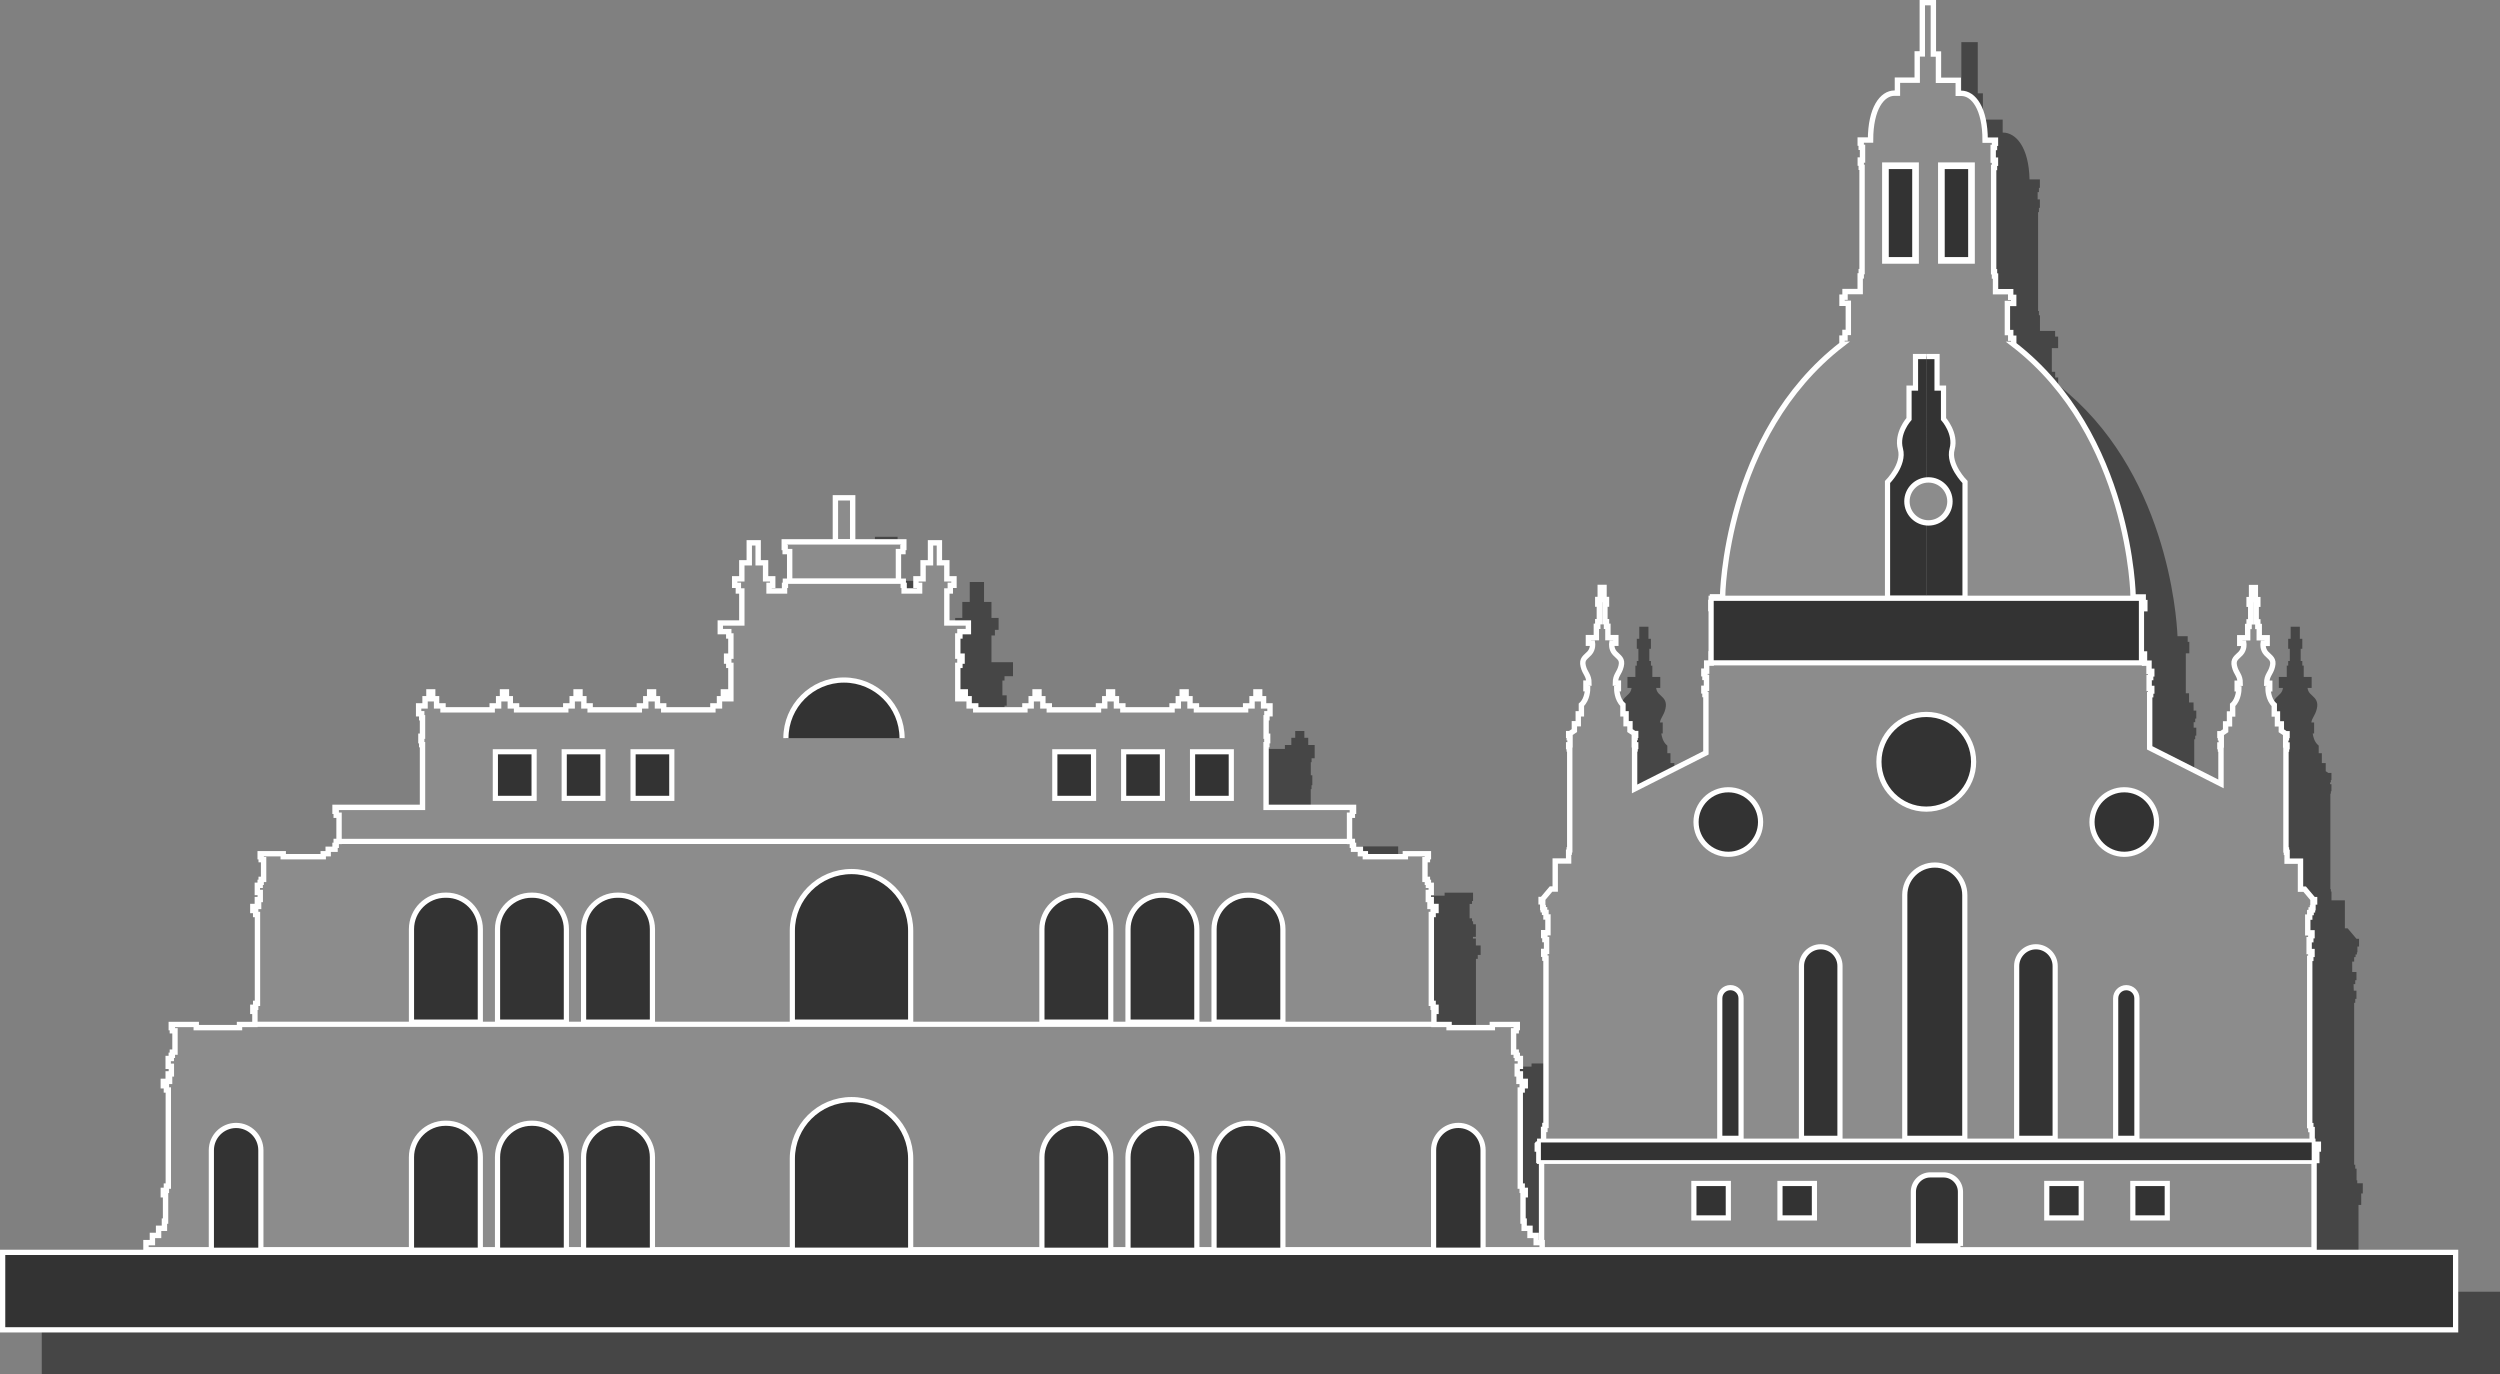
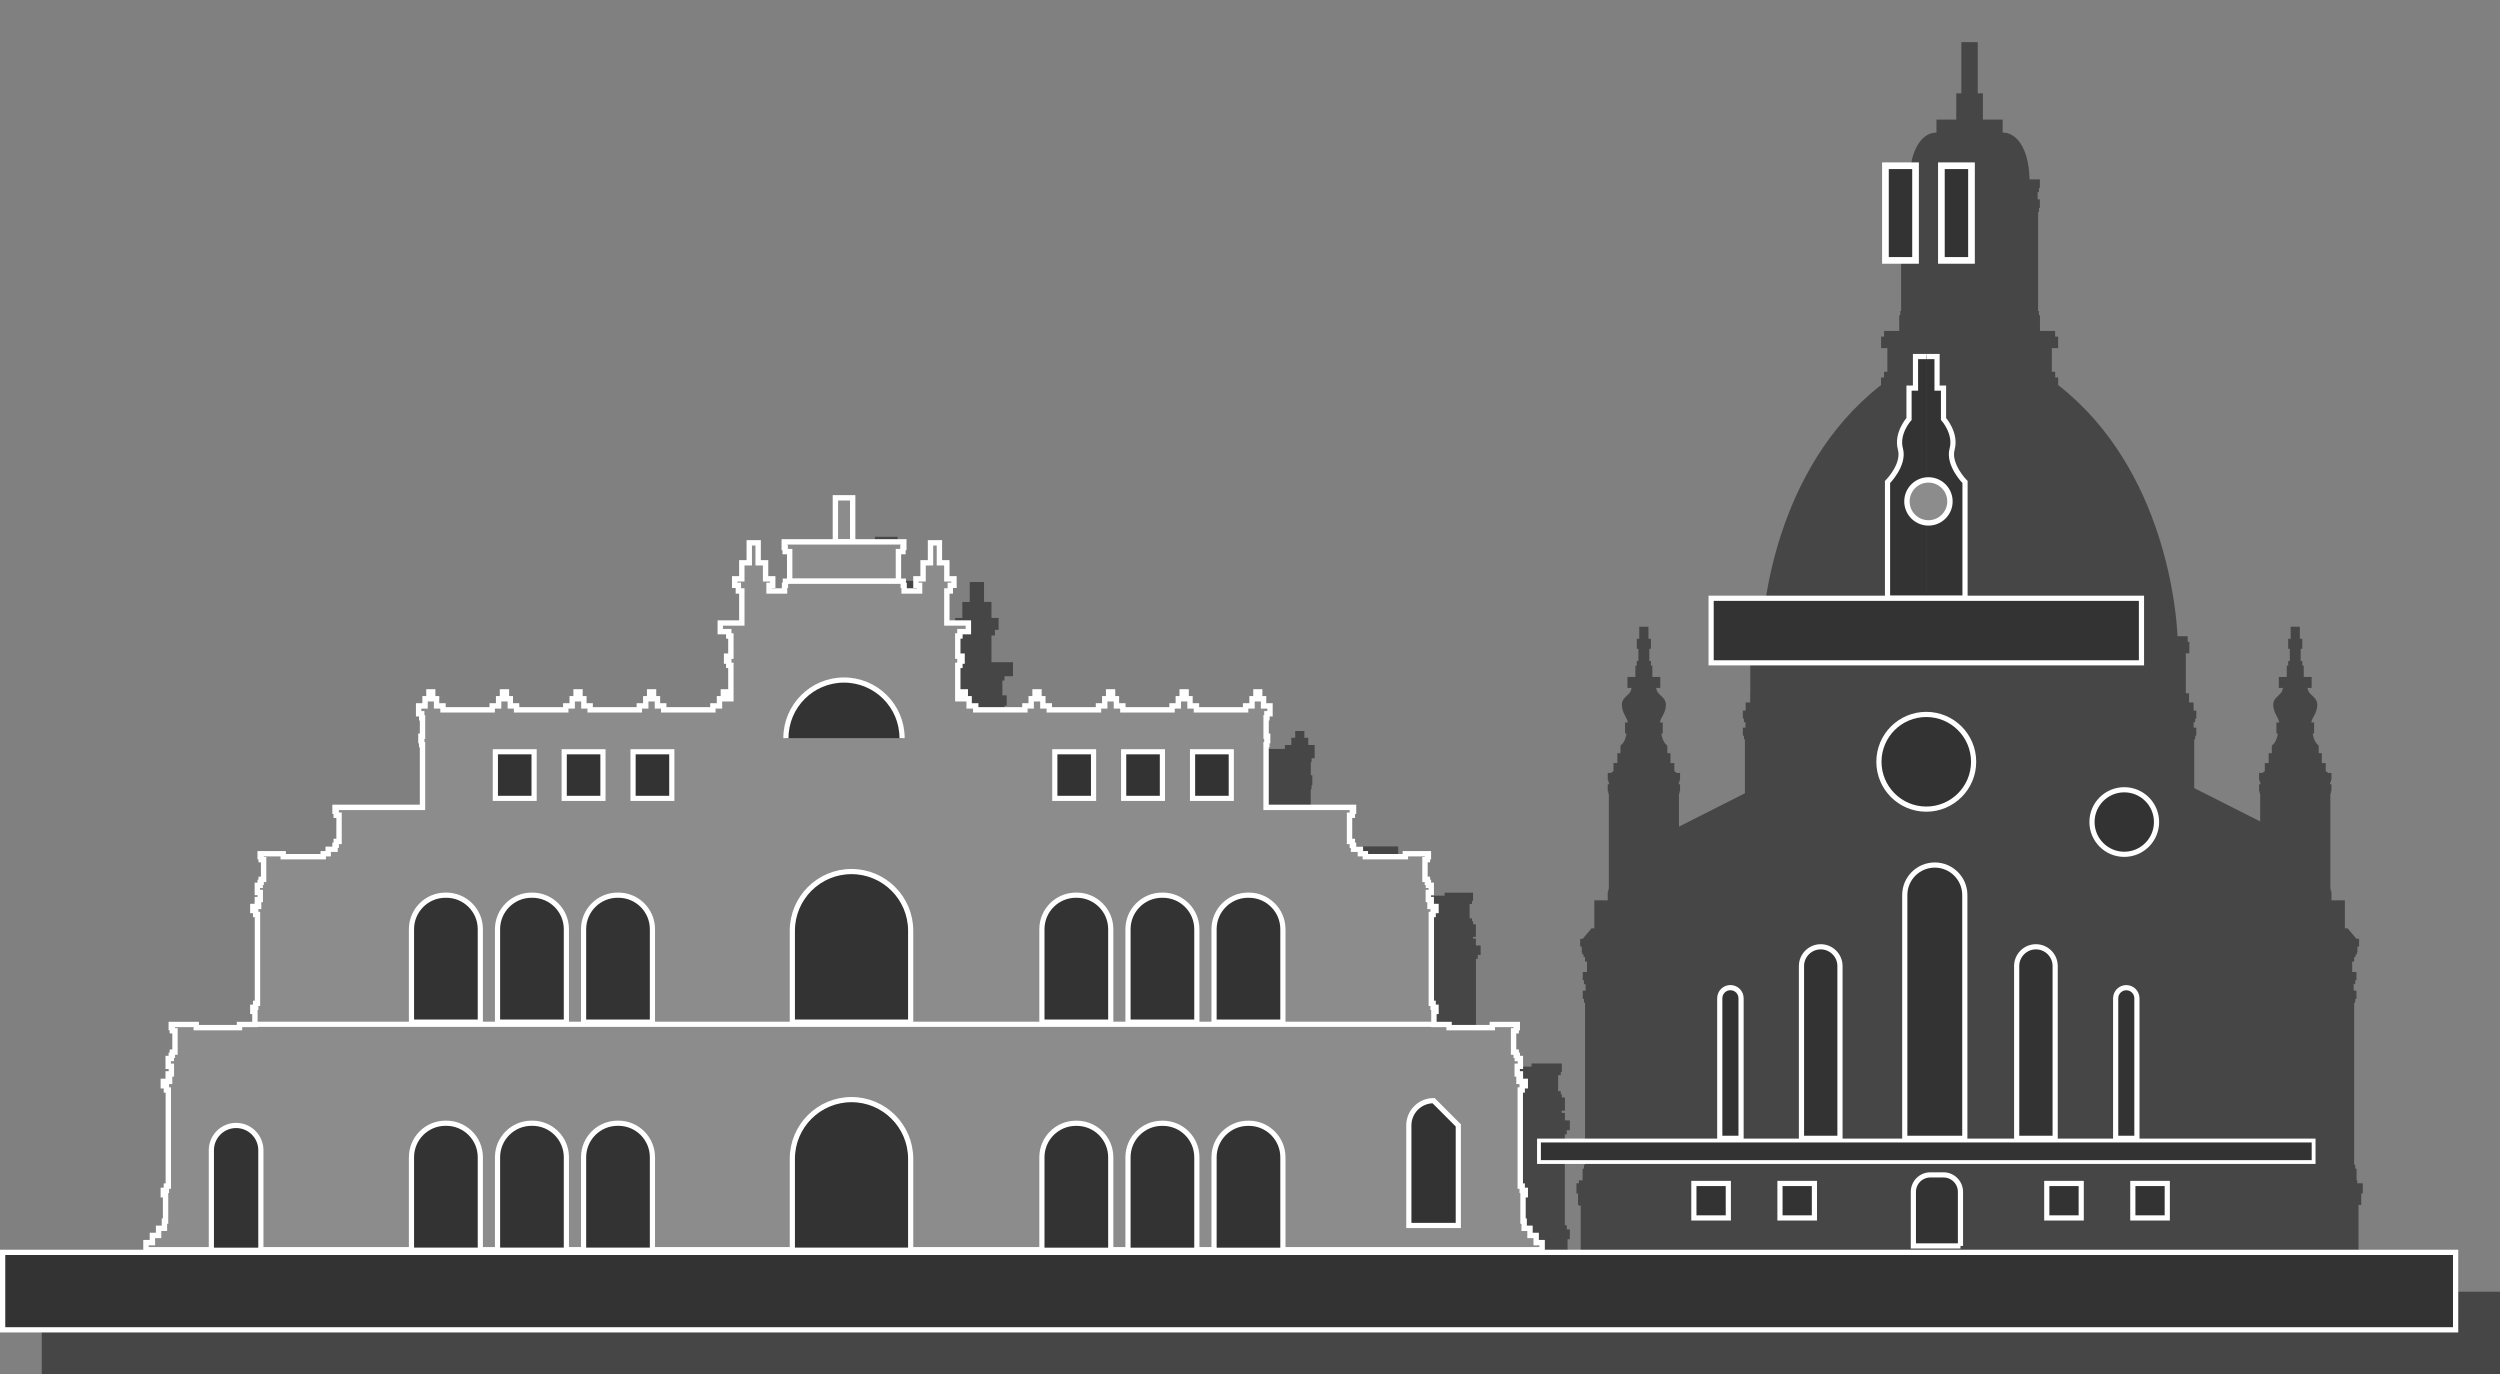
<svg xmlns="http://www.w3.org/2000/svg" id="Layer_2" width="598.76" height="329.13" viewBox="0 0 598.76 329.13">
  <rect x="0" y="0" width="598.76" height="329.13" fill="#808080" stroke="none" />
  <defs>
    <style>.cls-1{fill:#8c8c8c;stroke-width:1.29px;}.cls-1,.cls-2,.cls-3,.cls-4,.cls-5,.cls-6{stroke:#fff;stroke-miterlimit:10;}.cls-2{stroke-width:.92px;}.cls-2,.cls-3,.cls-4,.cls-5,.cls-6{fill:#333;}.cls-3{stroke-width:1.26px;}.cls-4{stroke-width:1.6px;}.cls-7{opacity:.45;}.cls-5{stroke-width:1.6px;}.cls-6{stroke-width:1.24px;}</style>
  </defs>
  <g id="New">
    <path class="cls-7" d="M564.87,309.32v-20.74h.65v-2.74h.38v-2.44h-1.33v-.71h-.16v-2.79h-.32v-.95h-.26v-38.77h.26v-.95h.29v-1.97h-.64l-.05-1.55h.4v-.95h.29v-1.97h-1.02v-2.48h.47v-1.07l.34-.02v-.62h.32v-.51h.12v-1.39h.39v-1.85h-.61l-2.12-2.51h-.66v-6.71h-3.21v-2.11h-.15v-.57h-.12v-22.87h.12v-.57h.14v-1.7h-.33v-.42h.19v-.57h.14v-1.7h-.74l-.63-.42v-1.94h-.93v-2.37h-.75v-1.81l-.21-.19c-.84-.75-1.13-1.98-1.23-2.73h.34v-2.63h-.67c.09-.58.3-.96.55-1.41.26-.48.56-1.01.76-1.84.43-1.77-.35-2.49-1.09-3.18-.17-.16-.36-.33-.55-.53-.39-.42-.53-.93-.57-1.31h.98v-2.63h-1.9v-2.71h-.34v-1.11h-.39v-2.92h.39v-2.4h-.59v-2.89h-2.2v2.89h-.59v2.4h.39v2.92h-.39v1.11h-.34v2.71h-1.9v2.63h.98c-.04.38-.18.89-.57,1.31-.19.2-.37.37-.54.53-.75.69-1.52,1.41-1.09,3.18.2.82.5,1.36.76,1.84.25.45.46.83.55,1.41h-.67v2.63h.34c-.1.75-.39,1.97-1.23,2.73l-.21.19v1.81h-.75v2.37h-.93v1.94l-.63.42h-.74v1.7h.14v.57h.19v.42h-.33v1.7h.14v.57h.12v6.66l-15.79-7.99v-11.69h.23v-.87h.26v-1.91h-.63v-1.31h.37v-.87h.26v-1.91h-.64l-.02-1.95h-1.08v-2.21h-.77v-9.55h.84v-2.76h-.39v-1.35h-2.44c-.22-5.13-2.7-39.93-28.58-60.15v-1.82h-.72v-1.35h-.8v-5.68h1.51v-2.76h-.72v-1.35h-3.63v-3.75h-.25v-1.02h-.2v-23.69h.2v-1.02h.23v-2.02h-.54v-1.75h.31v-1.02h.23v-2.02h-2.48c-.16-7.75-3.28-11.22-6.37-11.22h-.06v-3.11h-4.74v-6.29h-1.23v-12.27h-3.93v12.27h-1.22v6.29h-4.74v3.11h-.06c-3.09,0-6.21,3.48-6.37,11.22h-2.48v2.02h.23v1.02h.32v1.75h-.54v2.02h.23v1.02h.2v23.69h-.2v1.02h-.25v3.75h-3.63v1.35h-.72v2.76h1.51v5.68h-.8v1.35h-.72v1.82c-25.88,20.22-28.36,55.02-28.58,60.15h-2.44v.35h-.29v1h-.1v2.76h.1v9.55h-.03v2.21h-1.08v1.95h-.67v1.91h.26v.87h.37v1.31h-.63v1.91h.26v.87h.23v12.93l-15.79,7.99v-7.9h.12v-.57h.14v-1.7h-.33v-.42h.19v-.57h.14v-1.7h-.74l-.63-.42v-1.94h-.93v-2.37h-.75v-1.81l-.21-.19c-.84-.75-1.13-1.98-1.23-2.73h.34v-2.63h-.67c.09-.58.3-.96.55-1.41.26-.47.56-1.01.76-1.84.43-1.77-.35-2.49-1.09-3.18-.17-.16-.36-.33-.55-.53-.39-.42-.53-.93-.57-1.31h.98v-2.63h-1.9v-2.71h-.34v-1.11h-.38v-2.92h.38v-2.4h-.59v-2.89h-2.2v2.89h-.59v2.4h.38v2.92h-.38v1.11h-.34v2.71h-1.9v2.63h.98c-.04.38-.18.89-.57,1.31-.19.2-.37.37-.54.53-.75.69-1.52,1.41-1.09,3.18.2.82.5,1.36.76,1.84.25.45.46.83.55,1.41h-.67v2.63h.35c-.1.75-.39,1.97-1.23,2.73l-.21.19v1.81h-.75v2.37h-.93v1.94l-.63.42h-.74v1.7h.14v.57h.19v.42h-.33v1.7h.14v.57h.12v22.87h-.12v.57h-.15v2.11h-3.21v6.71h-.66l-2.12,2.51h-.61v1.85h.39v1.39h.12v.51h.32v.62h.34v1.09h.47v2.48h-1.02v1.97h.29v.95h.4v1.55h-.69v1.97h.29v.95h.26v38.77h-.26v.95h-.32v2.79h-.89v.71h-.59v2.44h.38v2.74h.21v.18h.44v18.2s0,0,0,0v-1.72h-1.48v-1.71h-1.4v-1.72h-.27v-5.02h.54v-2.34h-.74v-1.02h-.46v-21.73h.46v-1.02h.74v-2.34h-1.17v-1.8h-.76v-.53h.76v-3.16h-.74v-.76h-.26v-.76h-.63v-3.82h.63v-.76h.26v-2.05h-7.26v.76h-9.07v-.76h-3.63v-1.85h.5v-2.26h-.64l-.04-.95h-.43v-19.99h.43v-.95h.69v-2.26h-1.14v-1.66h-.7v-.4h.7v-3.02h-.64l-.04-.71h-.24v-.71h-.58v-3.44h.58v-.71h.24v-1.99h-6.81v.71h-8.29v-.71h-1.19v-1.07h-1.64v-.94h-.28v-.94h-.64l-.04-4.98h.68v-.94h.28v-2.22h-20.94v-13.71h.19v-.95h.19v-2.37h-.37v-3.13h.19v-.95h.74v-3.18h-1.54v-1.71h-.93v-1.64h-2.19v1.64h-.93v1.71h-1.54v.95h-10.49v-.95h-1.54v-1.07l-.04-.64h-.89v-.99l-.04-.64h-2.19v1.64h-.93v1.71h-1.5v.95h-10.49v-.95h-1.54v-1.07l-.04-.64h-.89v-.99l-.04-.64h-2.19v1.64h-.93v1.71h-1.5v.95h-10.49v-.95h-1.54v-1.07l-.04-.64h-.89v-.99l-.04-.64h-2.19v1.64h-.93v1.71h-1.5v.95h-10.49v-.95h-1.58v-1.71h-.92v-1.64h-1.81v-5.07h.51v-1.03h.52v-2.47h-1.03v-3.54h.51v-1.04h2.03v-3.36h-5.16v-6.39h.83v-1.35h.88v-2.85h-1.71v-3.84h-1.78v-4.78h-3.42v4.78h-1.78v3.84h-1.71v2.85h.88v.06h-2.42v-1.35h-.21v-.99h-1.08v-5.83h1.08v-.99h.21v-2.64h-12.25v-10.54h-5.43v10.54h-12.25v2.64h.21v.99h1.08v5.83h-1.08v.99h-.21v1.35h-2.42v-.06h.88v-2.85h-1.71v-3.84h-1.78v-4.78h-3.42v4.78h-1.78v3.84h-1.71v2.85h.88v1.35h.83v6.39h-5.16v3.36h2.03v1.04h.51v3.54h-1.03v2.47h.52v1.03h.51v5.07h-1.8v1.64h-.93v1.71h-1.58v.95h-10.49v-.95h-1.5v-1.07l-.04-.64h-.89v-.99l-.04-.64h-2.19v1.64h-.93v1.71h-1.54v.95h-10.49v-.95h-1.5v-1.07l-.04-.64h-.89v-.99l-.04-.64h-2.19v1.64h-.93v1.71h-1.54v.95h-10.49v-.95h-1.5v-1.07l-.04-.64h-.89v-.99l-.04-.64h-2.19v1.64h-.93v1.71h-1.54v.95h-10.49v-.95h-1.54v-1.71h-.93v-1.64h-2.19v1.64h-.93v1.71h-1.54v3.18h.74v.95h.19v3.13h-.38v2.37h.19v.95h.19v13.71h-20.94v2.22h.28v.94h.64l.04,4.98h-.68v.94h-.28v.94h-1.64v1.07h-1.19v.71h-8.29v-.71h-6.81v1.99h.24v.71h.58v3.44h-.58v.71h-.24v.71h-.68v3.02h.7v.4h-.7v1.66h-1.08v2.26h.64l.04.95h.43v19.99h-.43v.95h-.68v2.26h.5v1.85h-3.69v.76h-9.07v-.76h-7.26v2.05h.26v.76h.63v3.82h-.63v.76h-.26v.76h-.74v3.16h.76v.53h-.76v1.8h-1.17v2.34h.74v1.02h.46v21.73h-.46v1.02h-.74v2.34h.54v5.02h-.27v1.72h-1.4v1.71h-1.48v1.72h-1.43v2.36H10v19.81h588.76v-19.81h-33.89Z" />
-     <path class="cls-1" d="M368.18,274.05v1.15s.38,0,.38,0v2.74s.65,0,.65,0v.4s0,1.6,0,1.6v.39s0,1.6,0,1.6v.4s0,1.6,0,1.6v.39s0,1.6,0,1.6v.4s0,1.6,0,1.6v.4s0,1.6,0,1.6v.4s0,1.6,0,1.6v.4s0,1.6,0,1.6v.4s0,1.6,0,1.6v.39s0,1.6,0,1.6v.4s0,1.03,0,1.03h15.86s12.2,0,12.2,0h.91s11.14,0,11.14,0h4.62s7.58,0,7.58,0h4.4s11.84,0,11.84,0h5.96s5.5,0,5.5,0h.52s23.96,0,23.96,0h.52s5.5,0,5.5,0h5.96s11.84,0,11.84,0h4.4s7.58,0,7.58,0h4.62s11.14,0,11.14,0h.91s12.2,0,12.2,0h15.86s0-1.03,0-1.03v-.4s0-1.6,0-1.6v-.39s0-1.6,0-1.6v-.4s0-1.6,0-1.6v-.4s0-1.6,0-1.6v-.4s0-1.6,0-1.6v-.4s0-1.6,0-1.6v-.4s0-1.6,0-1.6v-.39s0-1.6,0-1.6v-.4s0-1.6,0-1.6v-.39s0-1.6,0-1.6v-.4h.65s0-2.74,0-2.74h.38s0-1.15,0-1.15h-1.49v-3.51s-.32,0-.32,0v-.95s-.26,0-.26,0v-40.06h.26s0-.95,0-.95h.29s0-.68,0-.68h-.69v-2.84h.4s0-.95,0-.95h.29s0-.69,0-.69h-1.02v-3.77h.47s0-.43,0-.43v-.66h.34s0-.63,0-.63h.32s0-.51,0-.51h.12s0-1.39,0-1.39h.39s0-.56,0-.56h-.26s-2.12-2.51-2.12-2.51h-1v-1.05s0-.73,0-.73v-1.38s0-.73,0-.73v-1.38s0-.73,0-.73v-.71s-3.21,0-3.21,0v-2.11s-.15,0-.15,0v-.57s-.12,0-.12,0v-24.16h.12s0-.57,0-.57h.14s0-.41,0-.41h-.33v-1.71h.19s0-.57,0-.57h.14s0-.41,0-.41h-.29s-1.08-.72-1.08-.72v-1.65s-.93,0-.93,0v-2.37s-.76,0-.76,0v-2.17c-1.5-1.35-1.49-3.85-1.49-3.85h.4s0-.67,0-.67v-.67s-.72,0-.72,0c0-1.97.94-2.27,1.37-4.04.43-1.77-.53-2.09-1.49-3.12-.95-1.03-.74-2.39-.74-2.39h.97s0-.67,0-.67v-.67s-1.9,0-1.9,0v-2.71s-.34,0-.34,0v-1.11s-.39,0-.39,0v-4.21h.39s0-1.11,0-1.11h-.59v-2.89s-.91,0-.91,0v2.89h-.59s0,1.11,0,1.11h.39v4.21h-.39s0,1.11,0,1.11h-.34s0,2.71,0,2.71h-1.9s0,.67,0,.67v.67s.97,0,.97,0c0,0,.21,1.37-.74,2.39-.95,1.03-1.91,1.35-1.49,3.12.43,1.78,1.37,2.07,1.37,4.04h-.72s0,.67,0,.67v.67s.4,0,.4,0c0,0,.01,2.5-1.49,3.85v2.17h-.75s0,2.37,0,2.37h-.93s0,1.64,0,1.64l-1.08.72h-.29s0,.41,0,.41h.14v.57s.19,0,.19,0v1.71h-.33s0,.41,0,.41h.14v.57s.12,0,.12,0v8.35s-17.08-8.64-17.08-8.64v-12.73h.24s0-.87,0-.87h.26s0-.63,0-.63h-.63v-2.6h.37s0-.87,0-.87h.26s0-.63,0-.63h-.66v-1.95s-1.08,0-1.08,0v-2.21s-1.37,0-1.37,0v-1.34s0-9.49,0-9.49h1.45s0-1.47,0-1.47h-.39v-1.35s-2.41,0-2.41,0c0,0-.43-38.72-28.63-60.5h.03s0-1.47,0-1.47h-.72v-1.35s-.8,0-.8,0v-6.97h1.51s0-1.47,0-1.47h-.72v-1.35s-3.63,0-3.63,0v-3.75s-.25,0-.25,0v-1.02s-.2,0-.2,0v-24.98h.2s0-1.02,0-1.02h.23s0-.73,0-.73h-.54v-3.04h.31s0-1.02,0-1.02h.23s0-.73,0-.73h-2.47c0-7.58-2.76-11.23-5.74-11.23h-.7v-3.11s-4.74,0-4.74,0v-6.29s-1.22,0-1.22,0V.64s-2.65,0-2.65,0v12.27h-1.22s0,6.29,0,6.29h-4.74s0,3.11,0,3.11h-.7c-2.97,0-5.74,3.65-5.74,11.23h-2.47s0,.73,0,.73h.23v1.02s.32,0,.32,0v3.04h-.54s0,.73,0,.73h.23v1.02s.2,0,.2,0v24.98h-.2s0,1.02,0,1.02h-.25s0,3.75,0,3.75h-3.63s0,1.35,0,1.35h-.72s0,1.47,0,1.47h1.51v6.97h-.8s0,1.35,0,1.35h-.72s0,1.47,0,1.47h.03c-28.21,21.78-28.63,60.5-28.63,60.5h-2.41s0,1.35,0,1.35h-.39s0,1.47,0,1.47h1.44v9.49s0,1.34,0,1.34h-1.37s0,2.21,0,2.21h-1.08s0,1.95,0,1.95h-.67s0,.63,0,.63h.26v.87s.37,0,.37,0v2.6h-.63s0,.63,0,.63h.26v.87s.23,0,.23,0v13.97s-17.08,8.64-17.08,8.64v-9.59h.12s0-.57,0-.57h.14s0-.41,0-.41h-.33v-1.71h.19s0-.57,0-.57h.14s0-.41,0-.41h-.29s-1.08-.72-1.08-.72v-1.64s-.93,0-.93,0v-2.37s-.75,0-.75,0v-2.17c-1.5-1.35-1.49-3.85-1.49-3.85h.4s0-.67,0-.67v-.67s-.72,0-.72,0c0-1.97.94-2.27,1.37-4.04.43-1.77-.53-2.09-1.49-3.12-.95-1.03-.74-2.39-.74-2.39h.97s0-.67,0-.67v-.67s-1.9,0-1.9,0v-2.71s-.34,0-.34,0v-1.11s-.38,0-.38,0v-4.21h.38s0-1.11,0-1.11h-.59v-2.89s-.91,0-.91,0v2.89h-.59s0,1.11,0,1.11h.38v4.21h-.38s0,1.11,0,1.11h-.34s0,2.71,0,2.71h-1.9s0,.67,0,.67v.67s.98,0,.98,0c0,0,.21,1.37-.74,2.39-.95,1.03-1.91,1.35-1.48,3.12.43,1.78,1.37,2.07,1.37,4.04h-.72s0,.67,0,.67v.67s.4,0,.4,0c0,0,.01,2.5-1.49,3.85v2.17h-.75s0,2.37,0,2.37h-.93s0,1.65,0,1.65l-1.08.72h-.29s0,.41,0,.41h.14v.57s.19,0,.19,0v1.71h-.33s0,.41,0,.41h.14v.57s.12,0,.12,0v24.16h-.12s0,.57,0,.57h-.15s0,2.11,0,2.11h-3.21s0,.71,0,.71v.73s0,1.38,0,1.38v.73s0,1.38,0,1.38v.73s0,1.05,0,1.05h-1s-2.12,2.51-2.12,2.51h-.26s0,.56,0,.56h.39v1.39s.12,0,.12,0v.51s.32,0,.32,0v.63s.34,0,.34,0v.66s0,.43,0,.43h.47v3.77h-1.02s0,.69,0,.69h.29v.95s.4,0,.4,0v2.84h-.69s0,.68,0,.68h.29v.95s.26,0,.26,0v40.06h-.26s0,.95,0,.95h-.32s0,3.51,0,3.51h-1.48Z" />
    <path class="cls-6" d="M461.35,85.39h2.58v7.56s1.55,0,1.55,0v7.39s3.09,3.44,2.06,7.21,3.09,7.9,3.09,7.9v27.83h-9.28" />
    <path class="cls-6" d="M461.35,85.39h-2.58v7.56h-1.55v7.39s-3.09,3.44-2.06,7.21-3.09,7.9-3.09,7.9v27.83h9.28" />
    <rect class="cls-1" x="200.08" y="119.23" width="4.14" height="10.54" />
    <polygon class="cls-1" points="216.26 132.11 215.18 132.11 215.18 139.23 210.4 139.23 207.44 139.23 196.86 139.23 193.9 139.23 189.13 139.23 189.13 132.11 188.05 132.11 188.05 131.13 187.83 131.13 187.83 129.78 216.47 129.78 216.47 131.13 216.26 131.13 216.26 132.11" />
    <path class="cls-1" d="M34.96,297.61v1.71s334.39,0,334.39,0v-1.71s-1.43,0-1.43,0v-1.72s-1.48,0-1.48,0v-1.71s-1.4,0-1.4,0v-1.72s-.27,0-.27,0v-6.31h.54s0-1.05,0-1.05h-.74v-1.02s-.46,0-.46,0v-23.02h.46s0-1.02,0-1.02h.74s0-1.05,0-1.05h-1.51v-1.12h.34s0-.67,0-.67h-.76v-1.82h.76s0-.67,0-.67v-1.2s-.74,0-.74,0v-.76s-.26,0-.26,0v-.76s-.63,0-.63,0v-5.11h.63s0-.76,0-.76h.26s0-.76,0-.76h-5.98s0,.76,0,.76h-10.36v-.76s-3.63,0-3.63,0v-3.14h.5s0-.97,0-.97h-.69v-.95s-.43,0-.43,0v-21.28h.43s0-.95,0-.95h.69s0-.97,0-.97h-1.45v-1.04h.31s0-.62,0-.62h-.7v-1.68h.7s0-.62,0-.62v-1.11s-.68,0-.68,0v-.71s-.24,0-.24,0v-.71s-.58,0-.58,0v-4.72h.58s0-.71,0-.71h.24s0-.71,0-.71h-5.52s0,.71,0,.71h-9.58v-.71s-1.19,0-1.19,0v-1.07s-1.64,0-1.64,0v-.94s-.28,0-.28,0v-.94s-.68,0-.68,0v-6.27h.68s0-.94,0-.94h.28s0-.94,0-.94h-3.23s-3.24,0-3.24,0h-11.21s-3.27,0-3.27,0v-1.63s0-.95,0-.95v-2.55s0-.95,0-.95v-2.55s0-.95,0-.95v-2.55s0-.95,0-.95v-1.94h.19s0-.95,0-.95h.19s0-1.08,0-1.08h-.37v-4.42h.19s0-.95,0-.95h.74s0-1.89,0-1.89h-1.54v-1.71s-.93,0-.93,0v-1.64s-.9,0-.9,0v1.64h-.93s0,1.71,0,1.71h-1.54s0,.95,0,.95h-11.78v-.95s-1.54,0-1.54,0v-1.71s-.04,0-.04,0h-.89v-1.64s-.04,0-.04,0h-.86s-.04,0-.04,0v1.64h-.93s0,1.71,0,1.71h-1.5s0,.95,0,.95h-11.78v-.95s0,0,0,0h-1.54v-1.71s-.04,0-.04,0h-.89v-1.64s-.04,0-.04,0h-.9s0,1.64,0,1.64h-.93s0,1.71,0,1.71h-1.5s0,.95,0,.95h-11.78v-.95s-1.54,0-1.54,0v-1.71s-.04,0-.04,0h-.89v-1.64s-.04,0-.04,0h-.9s0,1.64,0,1.64h-.93s0,1.71,0,1.71h-1.5s0,.95,0,.95h-11.78v-.95s-1.58,0-1.58,0v-1.71s-.92,0-.92,0v-1.64s-.9,0-.9,0v1.64h-.9v-.91s0-1.03,0-1.03v-2.9s0-1.03,0-1.03v-2.12h.51s0-1.03,0-1.03h.52s0-1.18,0-1.18h-1.03v-4.83h.51s0-1.04,0-1.04h2.03s0-2.07,0-2.07h-5.16v-7.67h.83s0-1.35,0-1.35h.88s0-1.56,0-1.56h-1.71v-3.84s-1.78,0-1.78,0v-4.78s-2.13,0-2.13,0v4.78h-1.78s0,3.84,0,3.84h-1.71s0,1.56,0,1.56h.88v1.35h-3.71v-1.35s-.21,0-.21,0v-.99s-28.22,0-28.22,0v.99h-.21s0,1.35,0,1.35h-3.71v-1.35h.88s0-1.56,0-1.56h-1.71v-3.84s-1.78,0-1.78,0v-4.78s-2.13,0-2.13,0v4.78h-1.78s0,3.84,0,3.84h-1.71s0,1.56,0,1.56h.88v1.35s.83,0,.83,0v7.67h-5.16s0,2.07,0,2.07h2.03v1.04s.51,0,.51,0v4.83h-1.03s0,1.18,0,1.18h.52v1.03s.51,0,.51,0v2.12s0,1.03,0,1.03v2.9s0,1.03,0,1.03v.91h-.9v-1.64s-.9,0-.9,0v1.64h-.93s0,1.71,0,1.71h-1.58s0,.95,0,.95h-11.78v-.95s-1.5,0-1.5,0v-1.71s-.04,0-.04,0h-.89v-1.64s-.04,0-.04,0h-.9s0,1.64,0,1.64h-.93s0,1.71,0,1.71h-1.54s0,.95,0,.95h-11.78v-.95s-1.5,0-1.5,0v-1.71s-.04,0-.04,0h-.89v-1.64s-.04,0-.04,0h-.9s0,1.64,0,1.64h-.89s-.04,0-.04,0v1.71h-1.54s0,.95,0,.95h-11.78v-.95s-1.5,0-1.5,0v-1.71s-.04,0-.04,0h-.89v-1.64s-.04,0-.04,0h-.9s0,1.64,0,1.64h-.93s0,1.71,0,1.71h-1.54s0,.95,0,.95h-11.78v-.95s-1.54,0-1.54,0v-1.71s-.93,0-.93,0v-1.64s-.9,0-.9,0v1.64h-.93s0,1.71,0,1.71h-1.54s0,1.89,0,1.89h.74v.95s.19,0,.19,0v4.42h-.38s0,1.08,0,1.08h.19v.95s.19,0,.19,0v1.94s0,.95,0,.95v2.55s0,.95,0,.95v2.55s0,.95,0,.95v2.55s0,.95,0,.95v1.63h-3.27s-11.21,0-11.21,0h-3.24s-3.23,0-3.23,0v.94s.28,0,.28,0v.94s.68,0,.68,0v6.27h-.68s0,.94,0,.94h-.28s0,.94,0,.94h-1.64s0,1.07,0,1.07h-1.19s0,.71,0,.71h-9.58v-.71s-5.52,0-5.52,0v.71s.24,0,.24,0v.71s.58,0,.58,0v4.72h-.58s0,.71,0,.71h-.24s0,.71,0,.71h-.68s0,1.11,0,1.11v.62s.7,0,.7,0v1.68h-.7s0,.62,0,.62h.31v1.04h-1.39s0,.97,0,.97h.68v.95s.43,0,.43,0v21.28h-.43s0,.95,0,.95h-.68s0,.97,0,.97h.5v3.14h-3.69s0,.76,0,.76h-10.36v-.76s-5.98,0-5.98,0v.76s.26,0,.26,0v.76s.63,0,.63,0v5.11h-.63s0,.76,0,.76h-.26s0,.76,0,.76h-.74s0,1.2,0,1.2v.67s.76,0,.76,0v1.82h-.76s0,.67,0,.67h.34v1.12h-1.51s0,1.05,0,1.05h.74v1.02s.46,0,.46,0v23.02h-.46s0,1.02,0,1.02h-.74s0,1.05,0,1.05h.54v6.31h-.27s0,1.72,0,1.72h-1.4s0,1.71,0,1.71h-1.48s0,1.72,0,1.72h-1.43Z" />
    <rect class="cls-3" x=".63" y="299.95" width="587.5" height="18.55" transform="translate(588.76 618.45) rotate(-180)" />
    <path class="cls-6" d="M458.26,281.4h11.28v12.94c0,2.25-1.82,4.07-4.07,4.07h-3.14c-2.25,0-4.07-1.82-4.07-4.07v-12.94h0Z" transform="translate(927.8 579.8) rotate(-180)" />
    <path class="cls-6" d="M456.2,207.19h14.37v58.26c0,3.97-3.22,7.19-7.19,7.19h0c-3.97,0-7.19-3.22-7.19-7.19v-58.26h0Z" transform="translate(926.77 479.82) rotate(-180)" />
    <path class="cls-6" d="M431.46,226.76h9.22v41.27c0,2.54-2.07,4.61-4.61,4.61h0c-2.54,0-4.61-2.07-4.61-4.61v-41.27h0Z" transform="translate(872.14 499.4) rotate(-180)" />
    <path class="cls-6" d="M411.88,236.55h5.09v33.54c0,1.41-1.14,2.55-2.55,2.55h0c-1.41,0-2.55-1.14-2.55-2.55v-33.54h0Z" transform="translate(828.86 509.18) rotate(-180)" />
    <path class="cls-6" d="M487.61,226.76h0c2.54,0,4.61,2.07,4.61,4.61v41.27h-9.22v-41.27c0-2.54,2.07-4.61,4.61-4.61Z" />
    <path class="cls-6" d="M509.25,236.55h0c1.41,0,2.55,1.14,2.55,2.55v33.54h-5.09v-33.54c0-1.41,1.14-2.55,2.55-2.55Z" />
    <rect class="cls-5" x="464.96" y="39.7" width="7.21" height="22.68" transform="translate(937.14 102.07) rotate(-180)" />
    <rect class="cls-4" x="451.56" y="39.7" width="7.21" height="22.68" transform="translate(910.34 102.07) rotate(-180)" />
    <rect class="cls-6" x="409.82" y="143.28" width="103.07" height="15.46" transform="translate(922.71 302.03) rotate(-180)" />
    <circle class="cls-1" cx="461.87" cy="120.09" r="5.15" />
    <circle class="cls-6" cx="461.35" cy="182.45" r="11.34" />
-     <circle class="cls-6" cx="413.94" cy="196.88" r="7.73" />
    <circle class="cls-6" cx="508.77" cy="196.88" r="7.73" />
    <rect class="cls-6" x="426.31" y="283.46" width="8.25" height="8.25" transform="translate(860.87 575.16) rotate(-180)" />
    <rect class="cls-6" x="405.7" y="283.46" width="8.25" height="8.25" transform="translate(819.64 575.16) rotate(-180)" />
    <rect class="cls-6" x="510.83" y="283.46" width="8.25" height="8.25" transform="translate(1029.9 575.16) rotate(-180)" />
    <rect class="cls-6" x="490.21" y="283.46" width="8.25" height="8.25" transform="translate(988.67 575.16) rotate(-180)" />
    <rect class="cls-2" x="368.59" y="273.15" width="185.53" height="5.15" transform="translate(922.71 551.46) rotate(-180)" />
    <path class="cls-6" d="M189.76,263.36h28.34v21.9c0,7.82-6.35,14.17-14.17,14.17h0c-7.82,0-14.17-6.35-14.17-14.17v-21.9h0Z" transform="translate(407.87 562.79) rotate(-180)" />
    <path class="cls-6" d="M189.76,208.73h28.34v21.9c0,7.82-6.35,14.17-14.17,14.17h0c-7.82,0-14.17-6.35-14.17-14.17v-21.9h0Z" transform="translate(407.87 453.54) rotate(-180)" />
    <path class="cls-6" d="M139.78,269.03h16.49v22.27c0,4.49-3.65,8.14-8.14,8.14h-.21c-4.49,0-8.14-3.65-8.14-8.14v-22.27h0Z" transform="translate(296.04 568.46) rotate(-180)" />
    <path class="cls-6" d="M119.16,269.03h16.49v22.27c0,4.49-3.65,8.14-8.14,8.14h-.21c-4.49,0-8.14-3.65-8.14-8.14v-22.27h0Z" transform="translate(254.81 568.46) rotate(-180)" />
    <path class="cls-6" d="M98.55,269.03h16.49v22.27c0,4.49-3.65,8.14-8.14,8.14h-.21c-4.49,0-8.14-3.65-8.14-8.14v-22.27h0Z" transform="translate(213.59 568.46) rotate(-180)" />
    <path class="cls-6" d="M50.62,269.54h11.85v23.96c0,3.27-2.66,5.93-5.93,5.93h0c-3.27,0-5.93-2.66-5.93-5.93v-23.96h0Z" transform="translate(113.09 568.98) rotate(-180)" />
    <path class="cls-6" d="M257.68,269.03h.21c4.49,0,8.14,3.65,8.14,8.14v22.27h-16.49v-22.27c0-4.49,3.65-8.14,8.14-8.14Z" />
    <path class="cls-6" d="M278.3,269.03h.21c4.49,0,8.14,3.65,8.14,8.14v22.27h-16.49v-22.27c0-4.49,3.65-8.14,8.14-8.14Z" />
    <path class="cls-6" d="M298.91,269.03h.21c4.49,0,8.14,3.65,8.14,8.14v22.27h-16.49v-22.27c0-4.49,3.65-8.14,8.14-8.14Z" />
    <path class="cls-6" d="M139.78,214.4h16.49v22.27c0,4.49-3.65,8.14-8.14,8.14h-.21c-4.49,0-8.14-3.65-8.14-8.14v-22.27h0Z" transform="translate(296.04 459.21) rotate(-180)" />
    <path class="cls-6" d="M119.16,214.4h16.49v22.27c0,4.49-3.65,8.14-8.14,8.14h-.21c-4.49,0-8.14-3.65-8.14-8.14v-22.27h0Z" transform="translate(254.81 459.21) rotate(-180)" />
    <path class="cls-6" d="M98.55,214.4h16.49v22.27c0,4.49-3.65,8.14-8.14,8.14h-.21c-4.49,0-8.14-3.65-8.14-8.14v-22.27h0Z" transform="translate(213.59 459.21) rotate(-180)" />
    <path class="cls-6" d="M257.68,214.4h.21c4.49,0,8.14,3.65,8.14,8.14v22.27h-16.49v-22.27c0-4.49,3.65-8.14,8.14-8.14Z" />
    <path class="cls-6" d="M278.3,214.4h.21c4.49,0,8.14,3.65,8.14,8.14v22.27h-16.49v-22.27c0-4.49,3.65-8.14,8.14-8.14Z" />
    <path class="cls-6" d="M298.91,214.4h.21c4.49,0,8.14,3.65,8.14,8.14v22.27h-16.49v-22.27c0-4.49,3.65-8.14,8.14-8.14Z" />
-     <path class="cls-6" d="M349.27,269.54h0c3.27,0,5.93,2.66,5.93,5.93v23.96h-11.85v-23.96c0-3.27,2.66-5.93,5.93-5.93Z" />
+     <path class="cls-6" d="M349.27,269.54h0v23.96h-11.85v-23.96c0-3.27,2.66-5.93,5.93-5.93Z" />
    <rect class="cls-6" x="285.62" y="180.05" width="9.28" height="11.16" transform="translate(580.52 371.26) rotate(-180)" />
    <rect class="cls-6" x="269.13" y="180.05" width="9.28" height="11.16" transform="translate(547.53 371.26) rotate(-180)" />
    <rect class="cls-6" x="252.64" y="180.05" width="9.28" height="11.16" transform="translate(514.55 371.26) rotate(-180)" />
    <rect class="cls-6" x="151.63" y="180.05" width="9.28" height="11.16" transform="translate(312.53 371.26) rotate(-180)" />
    <rect class="cls-6" x="135.14" y="180.05" width="9.28" height="11.16" transform="translate(279.55 371.26) rotate(-180)" />
    <rect class="cls-6" x="118.65" y="180.05" width="9.28" height="11.16" transform="translate(246.57 371.26) rotate(-180)" />
    <path class="cls-6" d="M216.05,176.78c0-7.68-6.23-13.91-13.91-13.91-7.68,0-13.91,6.23-13.91,13.91" />
    <line class="cls-6" x1="343.85" y1="245.32" x2="61.44" y2="245.32" />
-     <line class="cls-6" x1="322.72" y1="201.52" x2="81.54" y2="201.52" />
  </g>
</svg>